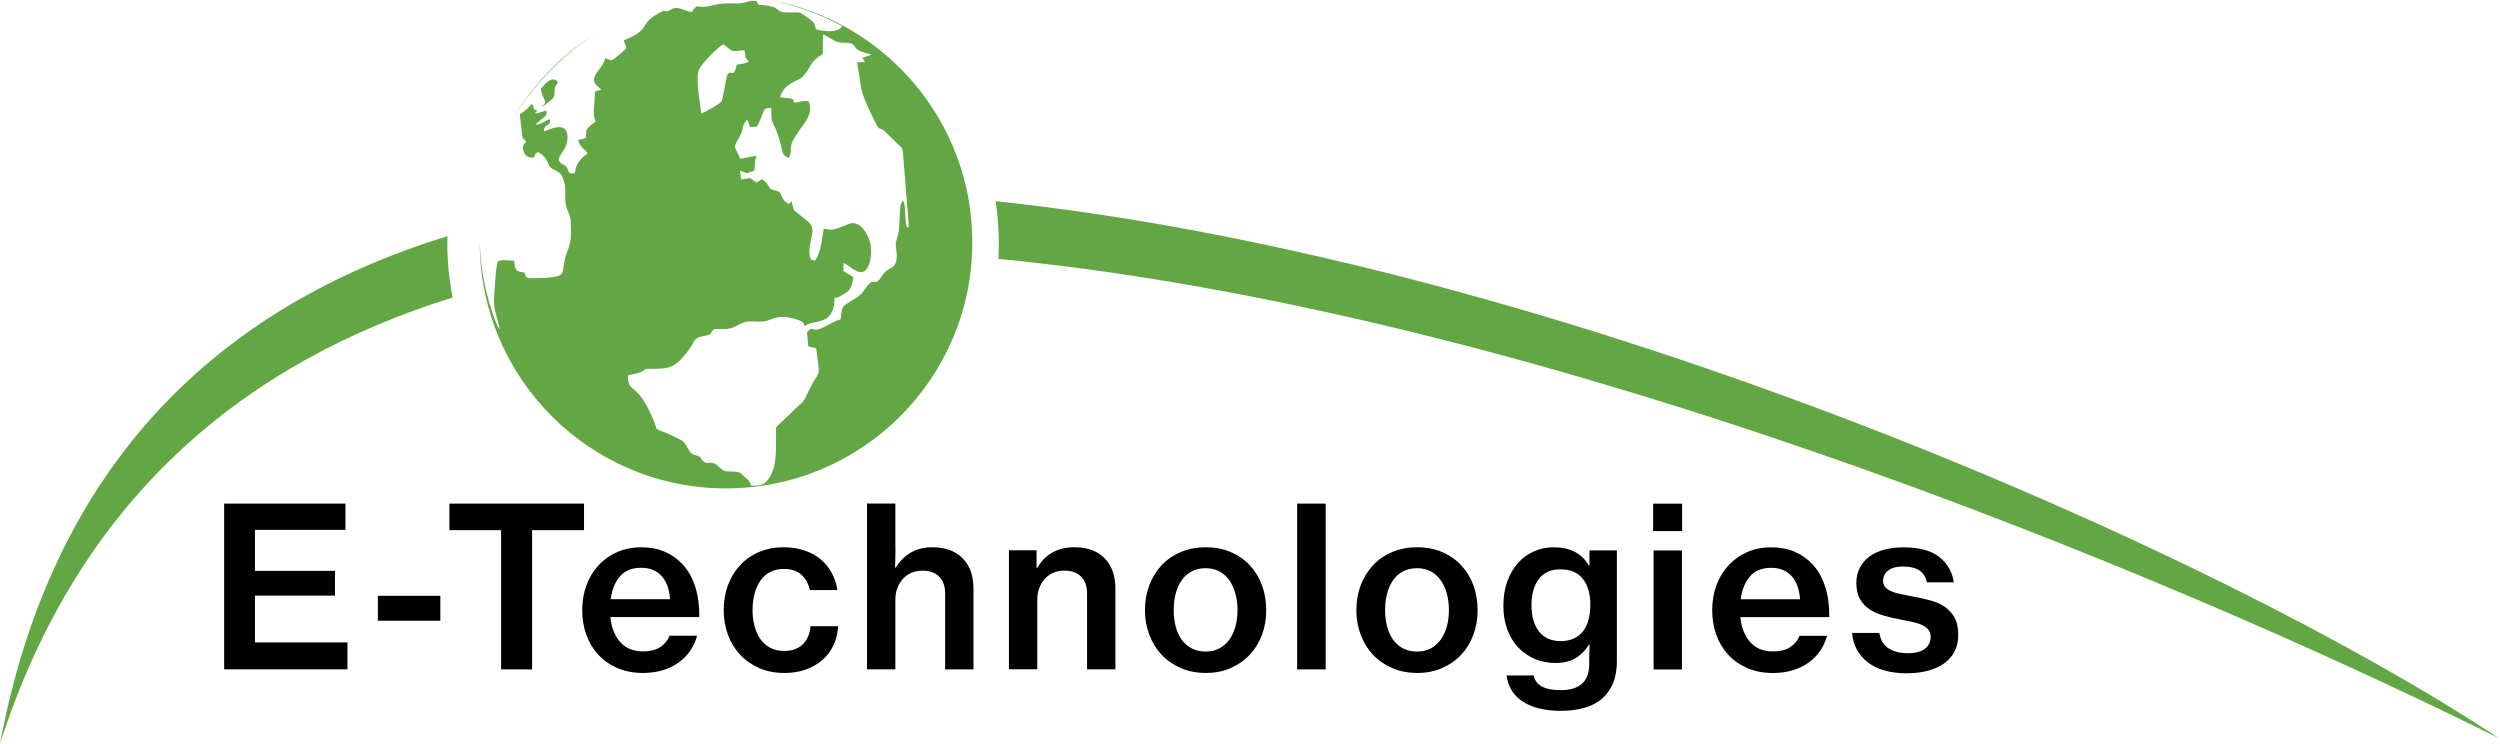
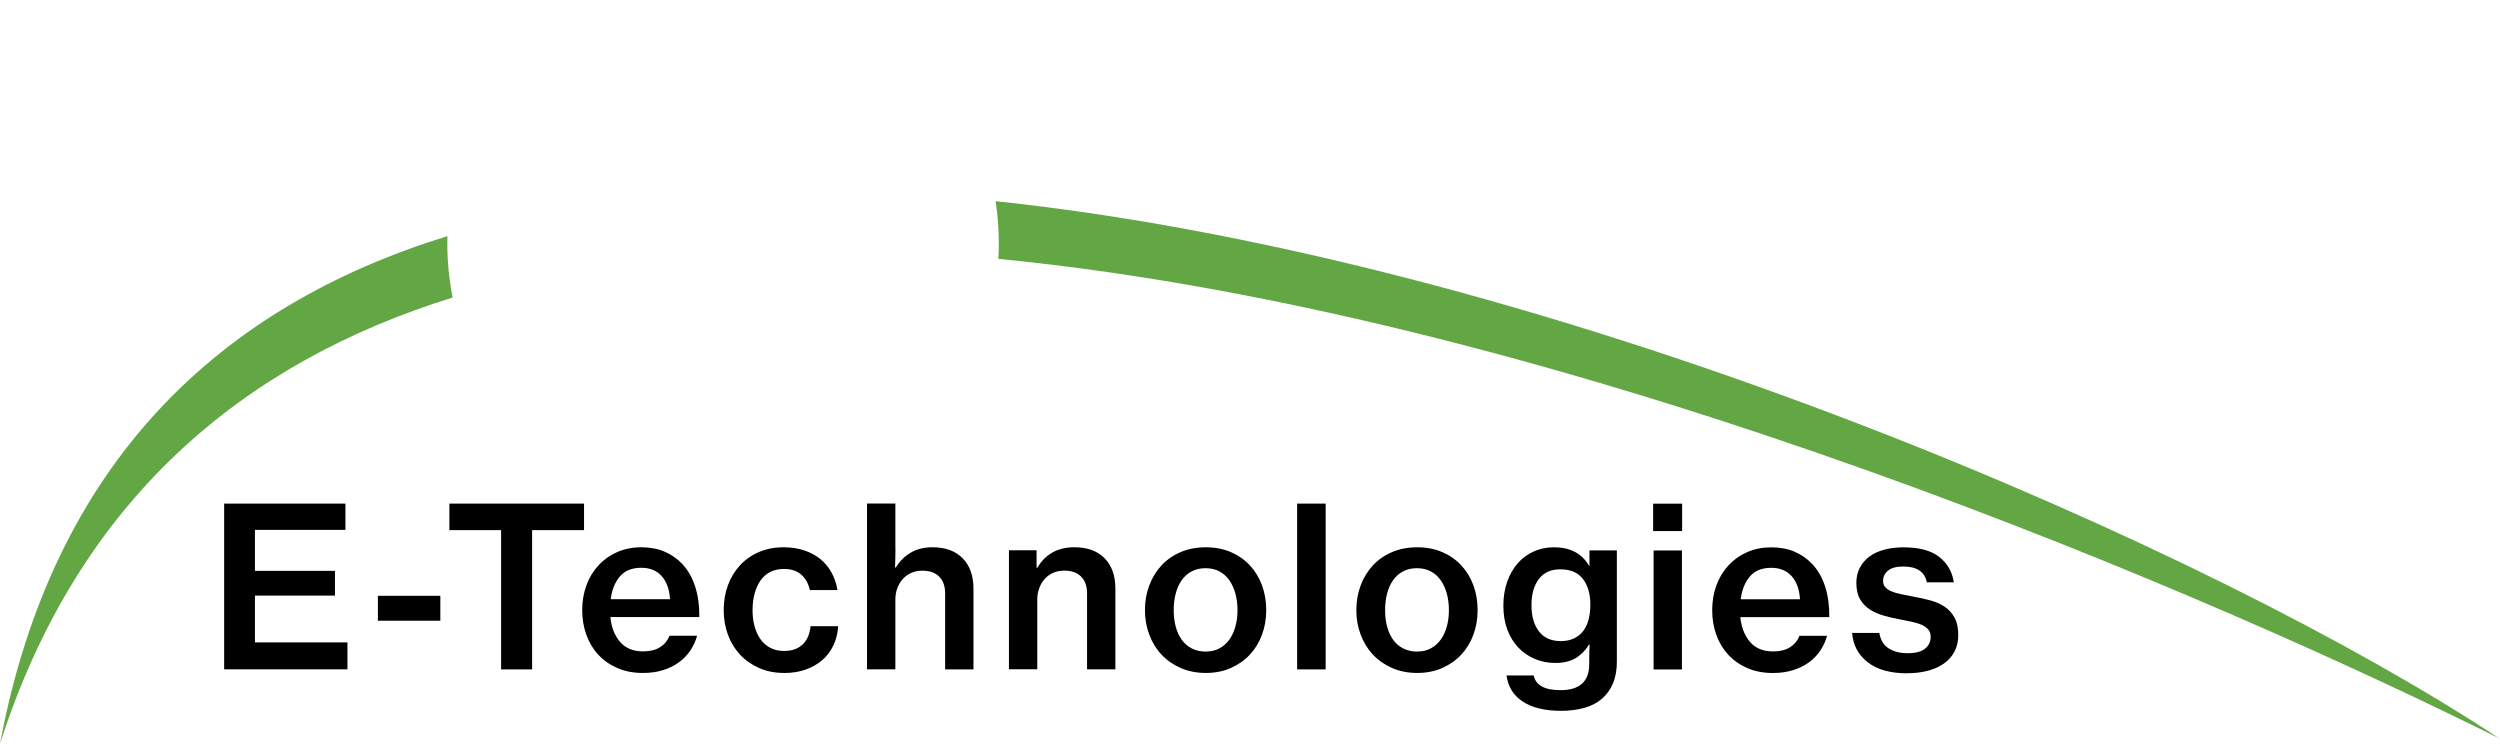
<svg xmlns="http://www.w3.org/2000/svg" width="242" height="72" viewBox="0 0 242 72" fill="none">
  <path d="M184.636 65.178C182.983 65.178 181.698 64.819 180.785 64.098C179.872 63.38 179.373 62.436 179.286 61.27H181.92C182.034 61.96 182.338 62.459 182.829 62.768C183.319 63.076 183.928 63.231 184.663 63.231C185.399 63.231 185.985 63.086 186.348 62.791C186.707 62.495 186.889 62.119 186.889 61.66C186.889 61.374 186.816 61.138 186.671 60.961C186.525 60.78 186.325 60.63 186.067 60.507C185.808 60.385 185.494 60.285 185.127 60.203C184.759 60.126 184.354 60.04 183.905 59.954C183.36 59.854 182.833 59.731 182.329 59.586C181.825 59.441 181.38 59.246 180.989 58.991C180.599 58.737 180.29 58.41 180.049 57.997C179.813 57.589 179.695 57.058 179.695 56.413C179.695 55.869 179.809 55.383 180.031 54.956C180.254 54.534 180.563 54.171 180.958 53.876C181.353 53.581 181.83 53.359 182.393 53.209C182.956 53.059 183.573 52.982 184.25 52.982C185.79 52.982 186.952 53.295 187.733 53.922C188.519 54.548 188.982 55.365 189.127 56.368H186.516C186.316 55.347 185.553 54.838 184.227 54.838C183.578 54.838 183.092 54.97 182.77 55.229C182.447 55.487 182.284 55.819 182.284 56.223C182.284 56.481 182.356 56.69 182.502 56.849C182.647 57.008 182.847 57.14 183.106 57.248C183.364 57.357 183.673 57.448 184.032 57.516C184.391 57.589 184.786 57.666 185.217 57.752C185.762 57.852 186.298 57.97 186.816 58.106C187.334 58.242 187.797 58.442 188.21 58.71C188.619 58.978 188.946 59.327 189.191 59.768C189.436 60.208 189.559 60.78 189.559 61.483C189.559 62.087 189.436 62.618 189.191 63.081C188.946 63.539 188.605 63.925 188.165 64.234C187.724 64.543 187.202 64.778 186.598 64.933C185.994 65.092 185.34 65.169 184.636 65.169M171.457 54.965C170.549 54.965 169.859 55.247 169.386 55.805C168.91 56.368 168.614 57.099 168.501 58.007H174.241C174.182 57.058 173.914 56.313 173.433 55.773C172.951 55.233 172.293 54.965 171.457 54.965ZM171.607 65.146C170.685 65.146 169.863 64.987 169.137 64.669C168.41 64.352 167.797 63.921 167.293 63.376C166.789 62.831 166.403 62.187 166.139 61.447C165.871 60.707 165.74 59.913 165.74 59.064C165.74 58.215 165.876 57.398 166.148 56.658C166.421 55.919 166.811 55.274 167.316 54.729C167.82 54.185 168.424 53.754 169.127 53.445C169.831 53.136 170.608 52.982 171.457 52.982C172.306 52.982 173.056 53.123 173.714 53.404C174.368 53.685 174.94 54.085 175.431 54.602C175.994 55.206 176.407 55.941 176.684 56.813C176.957 57.684 177.088 58.656 177.075 59.736H168.464C168.564 60.73 168.878 61.529 169.405 62.141C169.931 62.754 170.676 63.058 171.639 63.058C172.302 63.058 172.842 62.927 173.269 62.659C173.692 62.391 174 62.023 174.187 61.547H176.861C176.716 62.064 176.498 62.541 176.203 62.981C175.908 63.421 175.535 63.803 175.09 64.125C174.645 64.447 174.132 64.701 173.546 64.878C172.965 65.06 172.32 65.146 171.616 65.146H171.607ZM160.068 53.282H162.811V64.801H160.068V53.282ZM160.022 48.752H162.829V51.407H160.022V48.752ZM151.053 62.06C151.571 62.06 152.011 61.969 152.379 61.792C152.747 61.61 153.047 61.365 153.274 61.057C153.505 60.748 153.673 60.376 153.782 59.945C153.891 59.513 153.946 59.046 153.946 58.542C153.946 57.507 153.71 56.677 153.233 56.05C152.756 55.424 152.025 55.111 151.03 55.111C150.122 55.111 149.432 55.424 148.96 56.05C148.483 56.677 148.247 57.521 148.247 58.583C148.247 59.645 148.487 60.494 148.969 61.116C149.45 61.742 150.145 62.055 151.053 62.055V62.06ZM151.099 68.809C149.545 68.809 148.315 68.509 147.406 67.915C146.498 67.32 145.976 66.472 145.831 65.382H148.465C148.651 66.331 149.514 66.807 151.053 66.807C152.91 66.807 153.837 65.968 153.837 64.284V64.002C153.837 63.685 153.837 63.39 153.846 63.117C153.855 62.845 153.864 62.609 153.878 62.405H153.814C153.455 62.981 153.015 63.417 152.497 63.721C151.98 64.025 151.33 64.175 150.554 64.175C149.85 64.175 149.191 64.048 148.578 63.789C147.965 63.53 147.434 63.163 146.98 62.691C146.525 62.214 146.171 61.638 145.912 60.952C145.653 60.267 145.526 59.495 145.526 58.633C145.526 57.77 145.653 56.99 145.903 56.291C146.153 55.592 146.498 55.002 146.93 54.512C147.361 54.021 147.874 53.645 148.474 53.377C149.073 53.109 149.713 52.977 150.404 52.977C152.002 52.977 153.138 53.577 153.814 54.766H153.86V53.277H156.512V64.039C156.512 64.86 156.385 65.564 156.135 66.154C155.885 66.744 155.526 67.239 155.068 67.642C154.591 68.046 154.019 68.341 153.342 68.528C152.665 68.714 151.916 68.809 151.099 68.809ZM137.166 63.072C137.67 63.072 138.11 62.972 138.492 62.768C138.873 62.568 139.191 62.287 139.455 61.928C139.713 61.569 139.913 61.143 140.05 60.657C140.186 60.167 140.254 59.636 140.254 59.059C140.254 58.483 140.186 57.947 140.05 57.453C139.913 56.958 139.713 56.527 139.455 56.159C139.196 55.791 138.878 55.51 138.492 55.306C138.11 55.106 137.67 55.002 137.166 55.002C136.662 55.002 136.217 55.102 135.826 55.306C135.44 55.506 135.113 55.791 134.854 56.159C134.595 56.527 134.4 56.958 134.273 57.453C134.141 57.947 134.078 58.483 134.078 59.059C134.078 59.636 134.141 60.167 134.273 60.657C134.405 61.147 134.595 61.569 134.854 61.928C135.113 62.287 135.436 62.568 135.826 62.768C136.217 62.968 136.662 63.072 137.166 63.072ZM137.188 65.142C136.298 65.142 135.485 64.983 134.759 64.665C134.032 64.347 133.415 63.916 132.901 63.371C132.388 62.827 131.993 62.182 131.716 61.442C131.435 60.703 131.294 59.908 131.294 59.059C131.294 58.211 131.435 57.394 131.716 56.654C131.998 55.914 132.393 55.27 132.901 54.725C133.41 54.18 134.032 53.749 134.759 53.44C135.485 53.132 136.294 52.977 137.188 52.977C138.083 52.977 138.887 53.132 139.604 53.44C140.322 53.749 140.94 54.176 141.448 54.725C141.957 55.27 142.352 55.914 142.624 56.654C142.897 57.394 143.033 58.197 143.033 59.059C143.033 59.922 142.897 60.703 142.624 61.442C142.352 62.182 141.957 62.827 141.448 63.371C140.94 63.916 140.322 64.347 139.604 64.665C138.887 64.983 138.079 65.142 137.188 65.142ZM125.563 48.747H128.324V64.797H125.563V48.747ZM116.703 63.072C117.207 63.072 117.647 62.972 118.029 62.768C118.41 62.568 118.728 62.287 118.991 61.928C119.25 61.569 119.45 61.143 119.586 60.657C119.723 60.167 119.791 59.636 119.791 59.059C119.791 58.483 119.723 57.947 119.586 57.453C119.45 56.958 119.25 56.527 118.991 56.159C118.733 55.791 118.41 55.51 118.029 55.306C117.647 55.106 117.207 55.002 116.703 55.002C116.199 55.002 115.754 55.102 115.363 55.306C114.977 55.506 114.65 55.791 114.391 56.159C114.132 56.527 113.937 56.958 113.81 57.453C113.678 57.947 113.615 58.483 113.615 59.059C113.615 59.636 113.678 60.167 113.81 60.657C113.942 61.147 114.132 61.569 114.391 61.928C114.65 62.287 114.972 62.568 115.363 62.768C115.754 62.968 116.199 63.072 116.703 63.072ZM116.725 65.142C115.835 65.142 115.022 64.983 114.296 64.665C113.569 64.347 112.952 63.916 112.438 63.371C111.925 62.827 111.53 62.182 111.253 61.442C110.972 60.703 110.831 59.908 110.831 59.059C110.831 58.211 110.972 57.394 111.253 56.654C111.535 55.914 111.93 55.27 112.438 54.725C112.947 54.18 113.569 53.749 114.296 53.44C115.022 53.132 115.831 52.977 116.725 52.977C117.62 52.977 118.424 53.132 119.141 53.44C119.859 53.749 120.476 54.176 120.985 54.725C121.494 55.27 121.889 55.914 122.161 56.654C122.434 57.394 122.57 58.197 122.57 59.059C122.57 59.922 122.434 60.703 122.161 61.442C121.889 62.182 121.494 62.827 120.985 63.371C120.476 63.916 119.859 64.347 119.141 64.665C118.424 64.983 117.615 65.142 116.725 65.142ZM100.354 54.961H100.418C100.79 54.312 101.276 53.822 101.875 53.481C102.47 53.145 103.179 52.973 104.001 52.973C105.254 52.973 106.226 53.327 106.925 54.039C107.625 54.752 107.97 55.733 107.97 56.985V64.792H105.227V57.435C105.227 56.745 105.036 56.205 104.655 55.819C104.273 55.428 103.728 55.238 103.024 55.238C102.634 55.238 102.284 55.306 101.966 55.442C101.648 55.578 101.376 55.773 101.144 56.023C100.913 56.273 100.735 56.572 100.604 56.917C100.472 57.262 100.408 57.634 100.408 58.038V64.788H97.665V53.268H100.34V54.952L100.354 54.961ZM86.68 53.064C86.68 53.222 86.68 53.49 86.671 53.872C86.662 54.253 86.653 54.607 86.639 54.938H86.703C87.093 54.321 87.575 53.84 88.16 53.495C88.742 53.15 89.446 52.977 90.263 52.977C91.516 52.977 92.488 53.331 93.188 54.044C93.887 54.757 94.232 55.737 94.232 56.99V64.797H91.489V57.439C91.489 56.749 91.299 56.209 90.917 55.823C90.536 55.433 89.991 55.242 89.287 55.242C88.896 55.242 88.546 55.31 88.229 55.447C87.911 55.583 87.638 55.778 87.407 56.028C87.175 56.277 86.998 56.577 86.866 56.922C86.734 57.267 86.671 57.639 86.671 58.043V64.792H83.928V48.743H86.671V53.055L86.68 53.064ZM75.899 65.142C75.009 65.142 74.201 64.983 73.483 64.665C72.766 64.347 72.148 63.916 71.639 63.371C71.131 62.827 70.736 62.182 70.463 61.442C70.191 60.703 70.054 59.908 70.054 59.059C70.054 58.211 70.191 57.394 70.463 56.654C70.736 55.914 71.126 55.27 71.63 54.725C72.134 54.18 72.743 53.749 73.456 53.44C74.169 53.132 74.968 52.977 75.863 52.977C76.598 52.977 77.261 53.077 77.861 53.282C78.456 53.481 78.978 53.763 79.414 54.121C79.855 54.48 80.213 54.916 80.495 55.428C80.776 55.937 80.967 56.504 81.067 57.121H78.392C78.26 56.49 77.983 55.991 77.561 55.624C77.139 55.256 76.58 55.074 75.89 55.074C75.386 55.074 74.945 55.17 74.564 55.365C74.182 55.56 73.865 55.837 73.615 56.196C73.365 56.554 73.174 56.981 73.043 57.466C72.911 57.957 72.847 58.488 72.847 59.064C72.847 59.641 72.911 60.144 73.043 60.625C73.174 61.106 73.365 61.524 73.615 61.878C73.869 62.232 74.182 62.509 74.564 62.709C74.945 62.908 75.386 63.013 75.89 63.013C76.653 63.013 77.252 62.804 77.693 62.386C78.133 61.969 78.388 61.379 78.46 60.616H81.135C81.094 61.293 80.94 61.905 80.681 62.459C80.422 63.013 80.068 63.485 79.614 63.884C79.16 64.279 78.624 64.588 78.006 64.81C77.388 65.033 76.689 65.146 75.913 65.146L75.899 65.142ZM62.075 54.961C61.167 54.961 60.477 55.242 60.004 55.801C59.528 56.363 59.232 57.094 59.119 58.002H64.859C64.8 57.053 64.532 56.309 64.051 55.769C63.569 55.229 62.911 54.961 62.075 54.961ZM62.225 65.142C61.303 65.142 60.481 64.983 59.755 64.665C59.028 64.347 58.415 63.916 57.911 63.371C57.407 62.827 57.021 62.182 56.757 61.442C56.489 60.703 56.358 59.908 56.358 59.059C56.358 58.211 56.494 57.394 56.767 56.654C57.039 55.914 57.429 55.27 57.934 54.725C58.438 54.18 59.042 53.749 59.746 53.44C60.45 53.132 61.226 52.977 62.075 52.977C62.925 52.977 63.678 53.118 64.332 53.4C64.986 53.681 65.558 54.08 66.049 54.598C66.612 55.202 67.025 55.937 67.302 56.808C67.575 57.68 67.707 58.651 67.693 59.731H59.083C59.182 60.725 59.496 61.524 60.023 62.137C60.549 62.75 61.294 63.054 62.257 63.054C62.92 63.054 63.46 62.922 63.887 62.654C64.31 62.386 64.618 62.019 64.805 61.542H67.479C67.334 62.06 67.116 62.536 66.821 62.977C66.526 63.417 66.153 63.798 65.708 64.12C65.263 64.443 64.746 64.697 64.164 64.874C63.583 65.055 62.938 65.142 62.234 65.142H62.225ZM43.501 48.747H56.535V51.316H51.508V64.797H48.506V51.316H43.501V48.747ZM36.58 57.675H42.625V60.09H36.58V57.675ZM21.698 48.747H33.438V51.294H24.678V55.261H32.425V57.653H24.678V62.182H33.633V64.792H21.698V48.743V48.747Z" fill="black" />
  <path fill-rule="evenodd" clip-rule="evenodd" d="M96.644 25.059C152.706 30.528 216.107 58.615 241.92 71.473C214.845 53.536 151.63 25.349 96.376 19.472C96.58 20.802 96.684 22.159 96.684 23.548C96.684 24.056 96.671 24.56 96.639 25.059M0 72C7.552 48.421 23.47 35.122 43.819 28.799C43.478 27.102 43.301 25.345 43.301 23.543C43.301 23.316 43.301 23.085 43.31 22.858C21.335 29.634 5.104 44.685 0 72Z" fill="#62A744" />
-   <path fill-rule="evenodd" clip-rule="evenodd" d="M72.043 4.861C72.27 5.542 71.957 5.447 72.488 5.95C72.243 6.15 71.689 6.2 71.303 6.264C71.031 7.843 70.654 6.445 70.349 7.43C70.322 7.521 70.295 7.666 70.277 7.761C70.231 7.997 70.2 8.202 70.154 8.42C70.095 8.715 69.954 9.622 69.845 9.804C69.695 10.067 68.201 10.875 67.879 10.984C67.775 9.986 67.27 7.407 67.697 6.654C68.056 6.019 69.4 4.643 70.013 4.289C70.259 4.425 70.622 4.798 70.822 4.888C71.162 5.043 71.648 4.848 72.039 4.866M53.987 7.889C53.887 8.401 53.783 8.111 53.701 8.588C53.642 8.932 53.76 9.146 53.547 9.504C53.51 9.563 52.448 10.385 52.443 10.389L52.802 9.899C52.647 9.432 52.389 9.096 52.357 8.583C52.493 8.42 52.843 8.025 53.006 7.907C53.642 7.439 53.905 7.843 53.987 7.893V7.889ZM46.44 23.234C46.44 23.307 46.44 23.38 46.44 23.452C46.44 36.611 57.111 47.277 70.281 47.277C83.451 47.277 94.119 36.611 94.119 23.452C94.119 11.738 85.658 1.997 74.509 0C74.677 0.032 74.845 0.068 75.009 0.109C76.626 0.477 78.524 1.076 80.031 1.775C80.54 2.011 81.13 2.356 81.544 2.515C81.035 3.391 79.073 2.873 79.064 2.864C78.733 2.628 79.25 2.401 78.115 1.652C77.288 1.107 77.529 1.198 76.362 1.207C74.864 1.221 75.799 0.681 73.896 0.499C73.26 0.44 73.478 0.513 73.233 0.095C72.552 0.054 72.498 0.172 71.898 0.286C71.09 0.436 70.431 0.159 68.973 0.522C67.175 0.971 67.697 0.123 66.971 1.157C66.321 1.098 65.595 0.527 64.995 0.899C64.123 1.439 64.832 0.563 63.301 1.561C61.957 2.442 62.965 2.832 60.377 3.917C60.49 4.362 60.558 4.262 60.627 4.689C60.318 4.966 60.081 5.197 59.714 5.487C59.092 5.987 59.309 5.842 58.574 5.646C58.428 6.659 56.776 7.489 57.861 8.365L58.156 8.624C58.156 8.624 58.183 8.656 58.197 8.674L57.602 8.869C57.547 10.476 57.311 10.984 57.657 11.783C57.42 11.933 57.166 12.123 56.971 12.337C56.617 12.718 56.794 12.741 56.707 13.367L55.967 13.549C56.044 13.893 56.135 14.011 56.33 14.252C56.589 14.574 56.698 14.488 56.889 14.847C55.595 15.754 55.767 16.44 55.627 16.78C54.891 16.853 55.127 16.585 54.836 16.186C54.578 15.832 54.305 15.995 54.087 15.5C53.987 15.01 55.163 14.334 54.895 12.922C54.687 11.824 53.238 12.473 52.634 12.745C52.725 11.787 53.324 12.423 53.233 11.52C52.834 11.683 52.252 12.087 51.862 12.082C52.048 11.806 52.248 11.678 52.511 11.474C52.847 11.211 52.997 11.152 52.87 10.712L51.88 10.989C51.816 10.839 51.635 11.084 52.03 10.716C51.512 10.589 51.785 10.517 51.503 10.054C51.203 10.267 51.112 10.616 50.313 11.061C50.354 11.538 50.422 12.001 50.486 12.486C50.59 13.331 50.436 13.263 50.935 13.689C50.708 14.043 50.454 14.134 50.722 14.733C50.926 15.187 51.181 15.273 51.685 15.251C51.925 14.729 51.617 15.11 52.057 14.715C52.856 15.069 53.079 15.872 53.151 16.009C53.419 16.517 54.196 16.494 54.437 17.116C54.795 18.042 54.705 18.264 54.718 19.317C54.732 20.252 55.195 20.647 55.24 21.337C55.418 24.224 54.845 23.834 54.591 25.581C54.437 26.643 54.437 26.679 53.428 26.834C52.761 26.934 51.821 26.929 51.135 26.929C50.849 26.802 50.908 26.702 50.754 26.366C49.923 26.28 49.882 26.226 49.773 25.241C49.505 25.227 48.192 25.068 48.156 25.386C48.138 25.567 48.02 25.899 47.961 26.861C47.92 27.478 47.874 28.055 47.829 28.654C47.72 30.065 48.174 30.669 48.374 31.917C47.897 31.25 47.339 29.258 47.143 28.495C46.703 26.752 46.467 24.986 46.44 23.23V23.234ZM57.697 3.214C54.314 5.32 51.498 8.247 49.532 11.715C51.548 8.274 54.409 5.338 57.697 3.214ZM84.396 5.279L83.483 5.606L83.737 6.019L82.97 6.028C83.061 6.79 83.26 7.566 83.319 8.297C83.388 9.182 84.418 11.247 84.85 12.078C85.113 12.586 85.109 12.323 85.545 12.623L86.866 13.893C87.166 14.22 87.329 14.193 87.397 14.701L87.956 21.601C87.979 22.245 88.006 21.936 87.788 22.009C87.643 21.673 87.661 21.106 87.625 20.697C87.593 20.343 87.625 19.703 87.42 19.431C86.925 19.794 87.225 21.6 86.912 22.781C86.689 23.616 86.657 23.407 86.775 24.342C86.989 26.021 86.085 25.903 85.704 26.289C85.477 26.521 85.372 26.752 85.168 27.011C84.546 27.782 84.668 26.57 83.665 28.082C83.301 28.627 82.852 28.849 82.293 29.198C81.421 29.739 81.539 29.652 81.367 30.905C80.286 31.241 79.423 32.044 78.837 31.89C78.447 31.786 78.46 31.795 78.115 32.176L78.242 33.524L79.005 33.706C79.409 37.182 79.505 35.099 77.988 38.458C77.743 38.998 77.288 39.27 76.88 39.665C76.721 39.819 76.662 39.906 76.498 40.051L75.308 41.167C75.054 41.462 75.122 41.322 75.122 42.025C75.122 44.004 75.2 45.52 74.114 46.696C73.86 46.968 73.21 47.05 72.725 47.009C72.461 46.473 72.525 46.537 72.152 46.228C71.834 45.965 71.73 45.734 71.303 45.67C70.885 45.606 70.381 45.711 70.022 45.534C69.768 45.407 69.468 45.03 69.219 44.898C68.774 44.662 68.474 44.957 68.124 44.685C67.729 44.381 67.979 44.19 67.343 44.068C66.503 43.904 66.662 42.983 65.903 42.588C62.561 40.854 64.141 42.434 62.924 39.91C61.471 36.901 60.867 38.172 60.758 36.347C61.135 36.238 61.73 36.157 62.025 36.025C62.616 35.762 62.071 35.684 63.288 35.698C64.904 35.716 65.431 35.453 66.512 34.087C67.443 32.907 66.953 32.761 68.197 32.516C69.155 32.326 68.592 32.244 69.182 31.84C70.363 31.84 70.499 31.963 71.467 31.454C72.493 30.914 72.625 31.186 73.792 31.123C74.614 31.078 74.868 30.592 76.081 30.696C76.407 30.724 77.32 30.923 77.606 31.128C77.952 31.373 77.656 31.223 77.929 31.568C78.746 30.828 80.785 31.695 80.79 28.772C80.799 28.772 80.813 28.772 80.817 28.785C80.826 28.831 80.94 28.908 81.267 28.713C82.293 28.1 82.316 28.214 82.615 26.834L81.644 26.226V25.472C82.234 25.617 83.092 26.802 83.805 26.144C84.319 25.676 84.459 24.174 84.187 23.343C83.942 22.59 83.356 21.514 82.438 21.605C82.157 21.632 81.571 21.945 81.176 22.073C80.359 22.331 80.522 22.231 79.732 22.136C79.577 23.048 79.432 24.737 78.846 25.232L78.492 25.118C77.988 23.797 79.01 22.595 78.492 21.727C78.379 21.541 77.661 21.006 77.411 20.797C76.644 20.162 76.93 20.566 76.612 19.458C76.376 19.78 76.585 19.653 76.258 19.726C75.949 19.322 76.012 19.658 75.726 19.118C75.504 18.686 75.572 18.569 75.122 18.464C74.096 18.224 74.773 18.105 73.787 17.334L73.238 17.665C72.334 17.143 73.006 17.211 71.739 17.366L71.626 16.53C72.665 16.807 71.939 16.862 73.038 16.499C73.079 15.709 73.038 15.745 73.219 15.078L71.635 15.369C71.308 14.284 70.84 14.456 71.453 13.471C72.184 12.3 71.607 12.464 72.298 11.606C72.493 11.819 72.498 11.951 72.584 12.291C73.483 12.291 73.233 12.364 73.733 11.229C74.032 10.548 73.914 10.448 74.655 10.448C74.655 12.377 74.764 11.325 75.418 13.426C75.858 14.833 75.599 14.974 76.362 15.287C76.884 14.234 76.003 14.538 77.42 12.55C77.87 11.919 78.764 10.979 78.274 9.813C77.82 9.7 77.357 9.886 76.912 9.954C76.635 9.545 77.175 9.568 75.508 9.427C75.863 8.025 77.279 7.857 77.693 7.43C78.601 6.481 78.279 6.028 79.645 5.242L79.664 3.327C80.059 3.481 80.404 3.745 80.731 3.922C81.326 4.244 81.507 4.071 82.161 4.162C83.133 4.303 82.116 4.779 84.382 5.288L84.396 5.279Z" fill="#62A744" />
</svg>